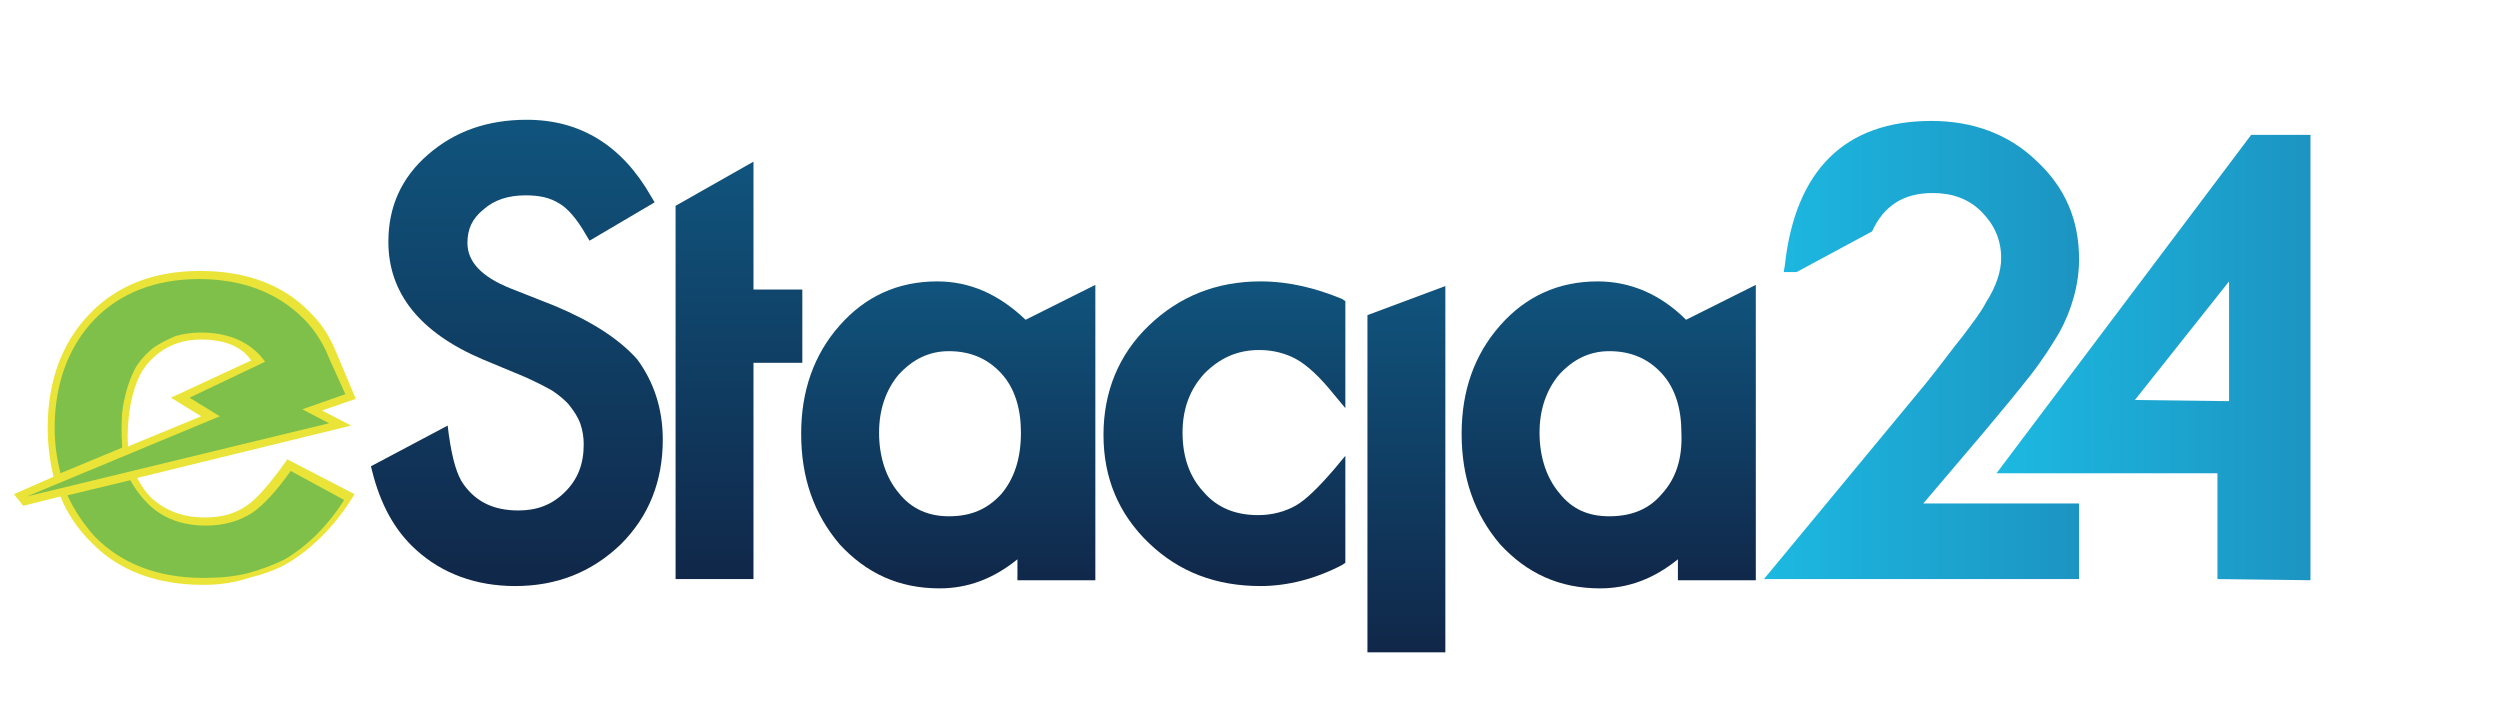
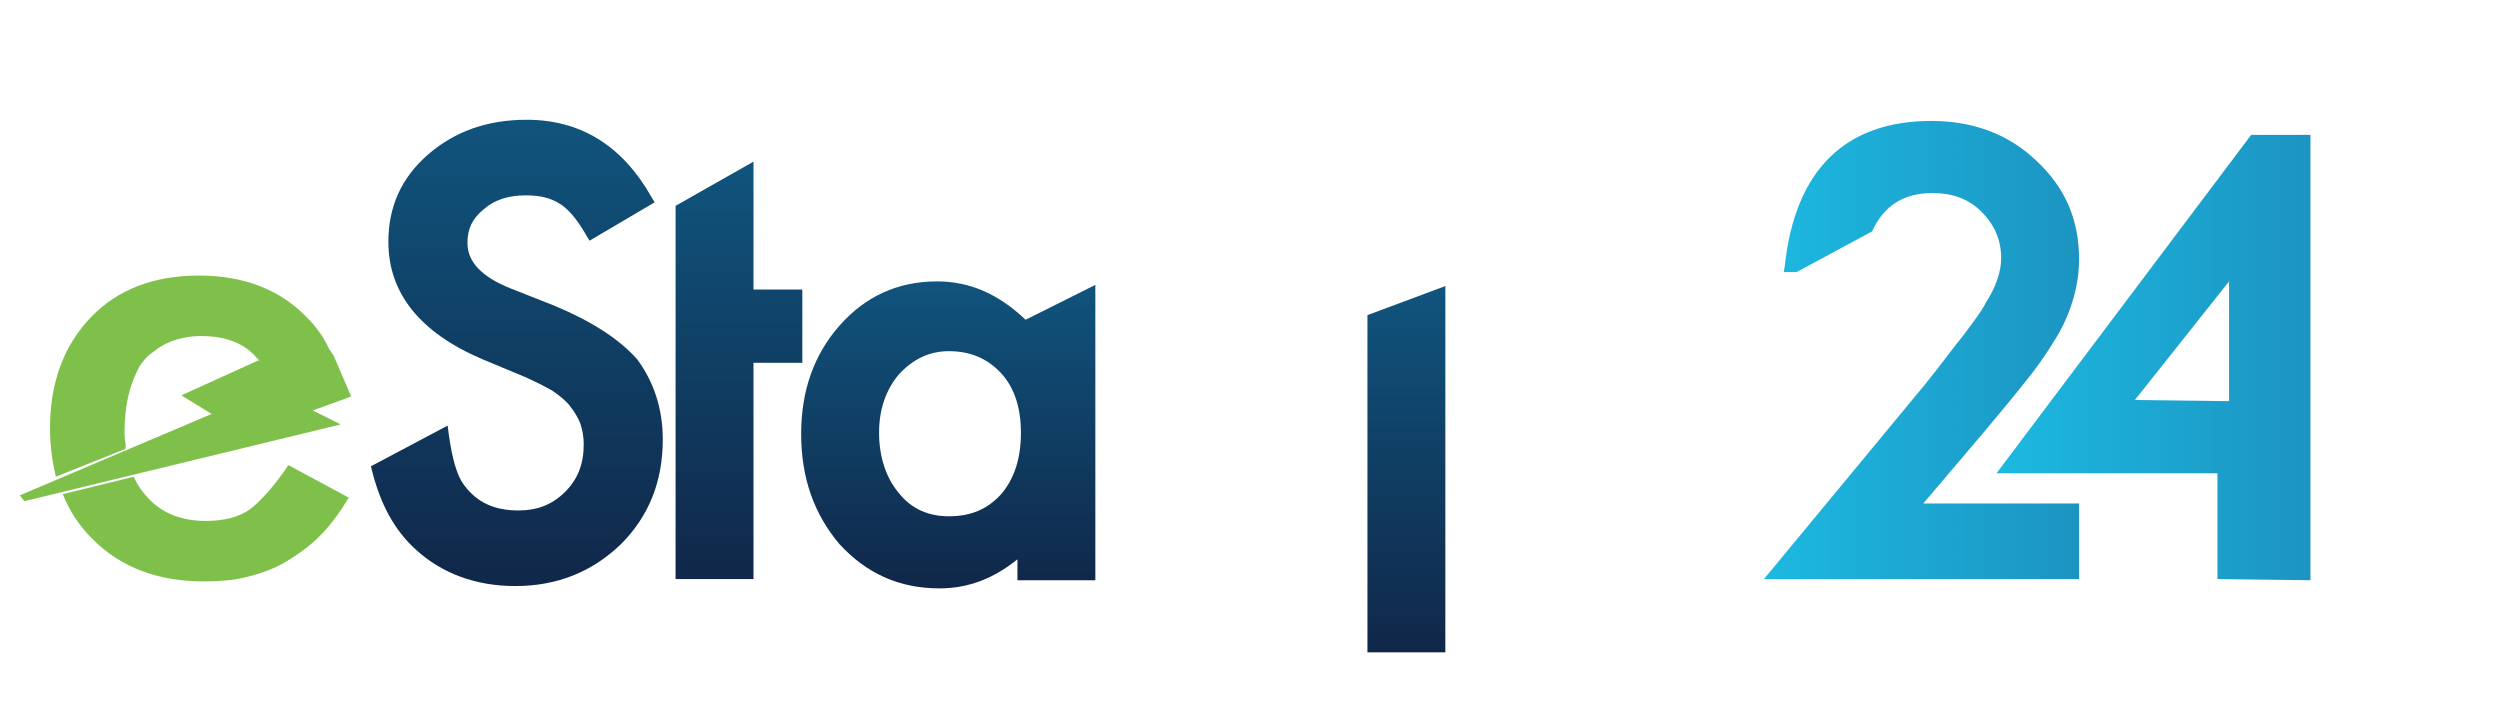
<svg xmlns="http://www.w3.org/2000/svg" version="1.1" id="Layer_1" x="0px" y="0px" viewBox="0 0 215 60.3" style="enable-background:new 0 0 215 60.3;" xml:space="preserve">
  <style type="text/css">
	.st0{fill-rule:evenodd;clip-rule:evenodd;fill:#7FC04A;}
	.st1{fill-rule:evenodd;clip-rule:evenodd;fill:#EAE438;}
	.st2{fill:url(#SVGID_1_);}
	.st3{fill:url(#SVGID_2_);}
	.st4{fill:url(#SVGID_3_);}
	.st5{fill:url(#SVGID_4_);}
	.st6{fill:url(#SVGID_5_);}
	.st7{fill:url(#SVGID_6_);}
	.st8{fill:url(#SVGID_7_);}
	.st9{fill:url(#SVGID_8_);}
</style>
  <g>
    <path class="st0" d="M10.8,38.6c0-0.1,0-0.3,0-0.5c0,0-0.2-0.5,0-2.6c0.2-2.1,0.9-3.4,1.2-4c0.4-0.6,0.8-1,1.4-1.4   c0.5-0.4,1.1-0.7,1.8-0.9c0.7-0.2,1.3-0.3,2.1-0.3c2.1,0,3.7,0.6,4.8,1.9l0.2,0.2l-0.1,0l-6.6,3l2.6,1.6L1.7,42.6l0.4,0.5l27.2-6.6   l-2.4-1.2l3.3-1.2l-1.5-3.5L28.3,30c-0.5-1.1-1.2-2-2-2.8c-2.3-2.3-5.3-3.5-9.2-3.5c-3.9,0-7,1.2-9.3,3.6c-2.3,2.4-3.5,5.6-3.5,9.5   c0,1.5,0.2,2.9,0.5,4.2 M5.4,42.5C6,44,6.8,45.2,8,46.4c2.4,2.4,5.6,3.6,9.5,3.6c1.4,0,2.7-0.1,3.8-0.4c1.2-0.3,2.3-0.7,3.3-1.3   c1-0.6,2-1.3,2.9-2.2c0.9-0.9,1.7-2,2.5-3.3L24.8,40c-1.2,1.8-2.4,3.1-3.3,3.8c-1,0.7-2.3,1-3.8,1c-2,0-3.6-0.6-4.8-1.8   c-0.6-0.6-1.1-1.3-1.4-2" />
-     <path class="st1" d="M17.3,29.2c-0.7,0-1.4,0.1-2,0.3c-0.6,0.2-1.2,0.5-1.7,0.9c-0.5,0.4-0.9,0.8-1.3,1.4c-0.2,0.3-0.9,1.5-1.2,3.8   c-0.2,1.9-0.1,2.4-0.1,2.5l0,0.1c0,0.1,0,0.1,0,0.2l6.3-2.6l-2.6-1.6l6.9-3.2C20.8,29.8,19.3,29.2,17.3,29.2z M16.3,34.2l2.6,1.6   L2.3,42.7l26-6.3L26,35.2l3.7-1.3l-1.4-3.1l-0.3-0.7c-0.5-1-1.1-1.9-1.9-2.7c-2.2-2.2-5.2-3.4-9-3.4c-3.7,0-6.8,1.2-9,3.5   c-2.2,2.3-3.4,5.5-3.4,9.3c0,1.4,0.2,2.7,0.5,3.9l5.3-2.2c0-0.1,0-0.2,0-0.3c0-0.2-0.1-0.9,0-2.7c0.3-2.4,1.1-3.8,1.3-4.1   c0.4-0.6,0.9-1.1,1.4-1.5c0.6-0.4,1.2-0.7,1.9-1c0.7-0.2,1.4-0.3,2.2-0.3c2.2,0,3.9,0.7,5.1,2l0,0l0.4,0.5l-0.4,0.2L16.3,34.2z    M5.8,42.6c0.6,1.3,1.4,2.5,2.4,3.6c2.3,2.3,5.4,3.5,9.3,3.5c1.3,0,2.6-0.1,3.8-0.4c1.1-0.3,2.2-0.7,3.2-1.2c1-0.6,1.9-1.3,2.8-2.2   c0.8-0.8,1.6-1.8,2.3-2.9L25,40.5c-1.2,1.7-2.3,2.9-3.3,3.6c-1.1,0.7-2.4,1.1-4,1.1c-2,0-3.7-0.6-5-1.9c-0.6-0.6-1.1-1.3-1.5-2   L5.8,42.6z M17.5,50.3c-4,0-7.3-1.2-9.7-3.7c-1.1-1.1-2-2.4-2.6-3.9L2,43.5l-0.8-1L4.6,41c-0.3-1.3-0.5-2.7-0.5-4.2   c0-4,1.2-7.3,3.6-9.8c2.4-2.5,5.6-3.7,9.5-3.7c4,0,7.2,1.2,9.5,3.6c0.9,0.9,1.5,1.8,2,2.9l0.3,0.7l1.6,3.8l-2.9,1l2.5,1.3   l-18.4,4.5c0.3,0.6,0.7,1.2,1.2,1.7c1.2,1.1,2.7,1.7,4.6,1.7c1.4,0,2.6-0.3,3.6-1c0.9-0.6,2-1.9,3.3-3.7l0.2-0.3l5.8,3l-0.2,0.3   c-0.8,1.3-1.7,2.4-2.6,3.3c-0.9,0.9-1.9,1.7-2.9,2.3c-1,0.6-2.2,1-3.4,1.3C20.2,50.1,18.9,50.3,17.5,50.3" />
    <linearGradient id="SVGID_1_" gradientUnits="userSpaceOnUse" x1="151.691" y1="30.071" x2="178.794" y2="30.071">
      <stop offset="0" style="stop-color:#1CB9E1" />
      <stop offset="1" style="stop-color:#1C94C2" />
    </linearGradient>
    <path class="st2" d="M170.5,37.3c1.6-1.9,3-3.6,4.1-5c1.1-1.4,1.9-2.7,2.5-3.7c1.1-2,1.7-4.2,1.7-6.3c0-3.4-1.2-6.2-3.7-8.5   c-2.4-2.3-5.5-3.4-9-3.4c-7.4,0-11.7,4.2-12.6,12.4l-0.1,0.6h1.1l6.5-3.5c1-2.2,2.7-3.3,5.2-3.3c1.7,0,3.1,0.5,4.2,1.6   c1.1,1.1,1.7,2.4,1.7,4c0,1.1-0.4,2.4-1.3,3.8c-0.4,0.8-1.1,1.7-2,2.9c-0.9,1.1-1.9,2.5-3.2,4.1l-13.9,16.8h27.1v-6.5h-13.4   L170.5,37.3z" />
    <linearGradient id="SVGID_2_" gradientUnits="userSpaceOnUse" x1="171.654" y1="30.763" x2="198.647" y2="30.763">
      <stop offset="0" style="stop-color:#1CB9E1" />
      <stop offset="1" style="stop-color:#1C94C2" />
    </linearGradient>
    <path class="st3" d="M193.6,11.6l-21.9,29.1h19v9.1l8,0.1V11.6H193.6z M191.7,34.5l-8.1-0.1l8.1-10.2V34.5z" />
    <linearGradient id="SVGID_3_" gradientUnits="userSpaceOnUse" x1="44.333" y1="50.496" x2="44.333" y2="10.231">
      <stop offset="0" style="stop-color:#102749" />
      <stop offset="1" style="stop-color:#10547D" />
    </linearGradient>
    <path class="st4" d="M47.7,26.3l-3.8-1.5c-2.5-1-3.7-2.3-3.7-3.9c0-1.2,0.4-2.1,1.4-2.9c0.9-0.8,2.1-1.2,3.6-1.2   c1.2,0,2.1,0.2,2.9,0.7c0.7,0.4,1.5,1.3,2.3,2.7l0.3,0.5l5.6-3.3l-0.3-0.5c-2.5-4.4-6.1-6.6-10.7-6.6c-3.4,0-6.2,1-8.5,3   c-2.3,2-3.4,4.5-3.4,7.5c0,4.4,2.7,7.8,8.1,10.1l3.6,1.5c0.9,0.4,1.7,0.8,2.4,1.2c0.6,0.4,1.2,0.9,1.5,1.3c0.4,0.5,0.7,1,0.9,1.5   c0.2,0.6,0.3,1.2,0.3,1.8c0,1.7-0.5,3-1.6,4.1c-1.1,1.1-2.4,1.6-4,1.6c-2.1,0-3.6-0.7-4.7-2.2c-0.6-0.8-1-2.2-1.3-4.3l-0.1-0.8   l-6.6,3.5l0.1,0.4c0.7,2.8,1.9,5.1,3.8,6.8c2.2,2,5.1,3.1,8.5,3.1c3.6,0,6.6-1.2,9.1-3.6c2.4-2.4,3.6-5.4,3.6-9   c0-2.7-0.8-5-2.2-6.9C53.2,29.1,50.8,27.6,47.7,26.3z" />
    <linearGradient id="SVGID_4_" gradientUnits="userSpaceOnUse" x1="63.579" y1="49.812" x2="63.579" y2="13.882">
      <stop offset="0" style="stop-color:#102749" />
      <stop offset="1" style="stop-color:#10547D" />
    </linearGradient>
    <polygon class="st5" points="69,24.9 64.8,24.9 64.8,13.9 58.1,17.7 58.1,49.8 64.8,49.8 64.8,31.2 69,31.2  " />
    <linearGradient id="SVGID_5_" gradientUnits="userSpaceOnUse" x1="81.472" y1="50.496" x2="81.472" y2="24.226">
      <stop offset="0" style="stop-color:#102749" />
      <stop offset="1" style="stop-color:#10547D" />
    </linearGradient>
    <path class="st6" d="M80.6,24.2c-3.4,0-6.2,1.3-8.4,3.8c-2.2,2.5-3.3,5.6-3.3,9.3c0,3.8,1.1,6.9,3.3,9.5c2.3,2.5,5.1,3.8,8.6,3.8   c2.4,0,4.6-0.8,6.7-2.5v1.8h6.7V24.5l-6,3C85.9,25.3,83.4,24.2,80.6,24.2z M86.1,42.5c-1.2,1.3-2.6,1.9-4.5,1.9   c-1.7,0-3.2-0.6-4.3-2c-1.1-1.3-1.7-3.1-1.7-5.2c0-2,0.6-3.7,1.7-5c1.2-1.3,2.6-2,4.3-2c1.8,0,3.3,0.6,4.5,1.9   c1.2,1.3,1.7,3.1,1.7,5.1C87.8,39.5,87.2,41.2,86.1,42.5z" />
    <linearGradient id="SVGID_6_" gradientUnits="userSpaceOnUse" x1="105.273" y1="50.496" x2="105.273" y2="24.226">
      <stop offset="0" style="stop-color:#102749" />
      <stop offset="1" style="stop-color:#10547D" />
    </linearGradient>
-     <path class="st7" d="M108.4,24.2c-3.8,0-7,1.3-9.6,3.8c-2.6,2.5-3.9,5.7-3.9,9.4c0,3.7,1.3,6.8,3.9,9.3c2.6,2.5,5.8,3.7,9.6,3.7   c2.3,0,4.7-0.6,7-1.8l0.3-0.2v-9.2l-1,1.2c-1.3,1.5-2.4,2.6-3.3,3.1c-0.9,0.5-2,0.8-3.2,0.8c-1.9,0-3.5-0.6-4.7-2   c-1.2-1.3-1.8-3-1.8-5.1c0-2,0.6-3.7,1.9-5.1c1.3-1.3,2.8-2,4.7-2c1.2,0,2.3,0.3,3.2,0.8c0.9,0.5,2,1.5,3.2,3l1,1.2v-9.2l-0.3-0.2   C113.2,24.8,110.9,24.2,108.4,24.2z" />
    <linearGradient id="SVGID_7_" gradientUnits="userSpaceOnUse" x1="120.939" y1="56.102" x2="120.939" y2="24.573">
      <stop offset="0" style="stop-color:#102749" />
      <stop offset="1" style="stop-color:#10547D" />
    </linearGradient>
    <polygon class="st8" points="117.6,56.1 124.3,56.1 124.3,24.6 117.6,27.1  " />
    <linearGradient id="SVGID_8_" gradientUnits="userSpaceOnUse" x1="138.318" y1="50.496" x2="138.318" y2="24.226">
      <stop offset="0" style="stop-color:#102749" />
      <stop offset="1" style="stop-color:#10547D" />
    </linearGradient>
-     <path class="st9" d="M137.4,24.2c-3.4,0-6.2,1.3-8.4,3.8c-2.2,2.5-3.3,5.6-3.3,9.3c0,3.8,1.1,6.9,3.3,9.5c2.3,2.5,5.1,3.8,8.6,3.8   c2.4,0,4.6-0.8,6.7-2.5v1.8h6.7V24.5l-6,3C142.8,25.3,140.2,24.2,137.4,24.2z M142.9,42.5c-1.1,1.3-2.6,1.9-4.5,1.9   c-1.8,0-3.2-0.6-4.3-2c-1.1-1.3-1.7-3.1-1.7-5.2c0-2,0.6-3.7,1.7-5c1.2-1.3,2.6-2,4.3-2c1.8,0,3.3,0.6,4.5,1.9   c1.2,1.3,1.7,3.1,1.7,5.1C144.7,39.5,144.1,41.2,142.9,42.5z" />
  </g>
</svg>